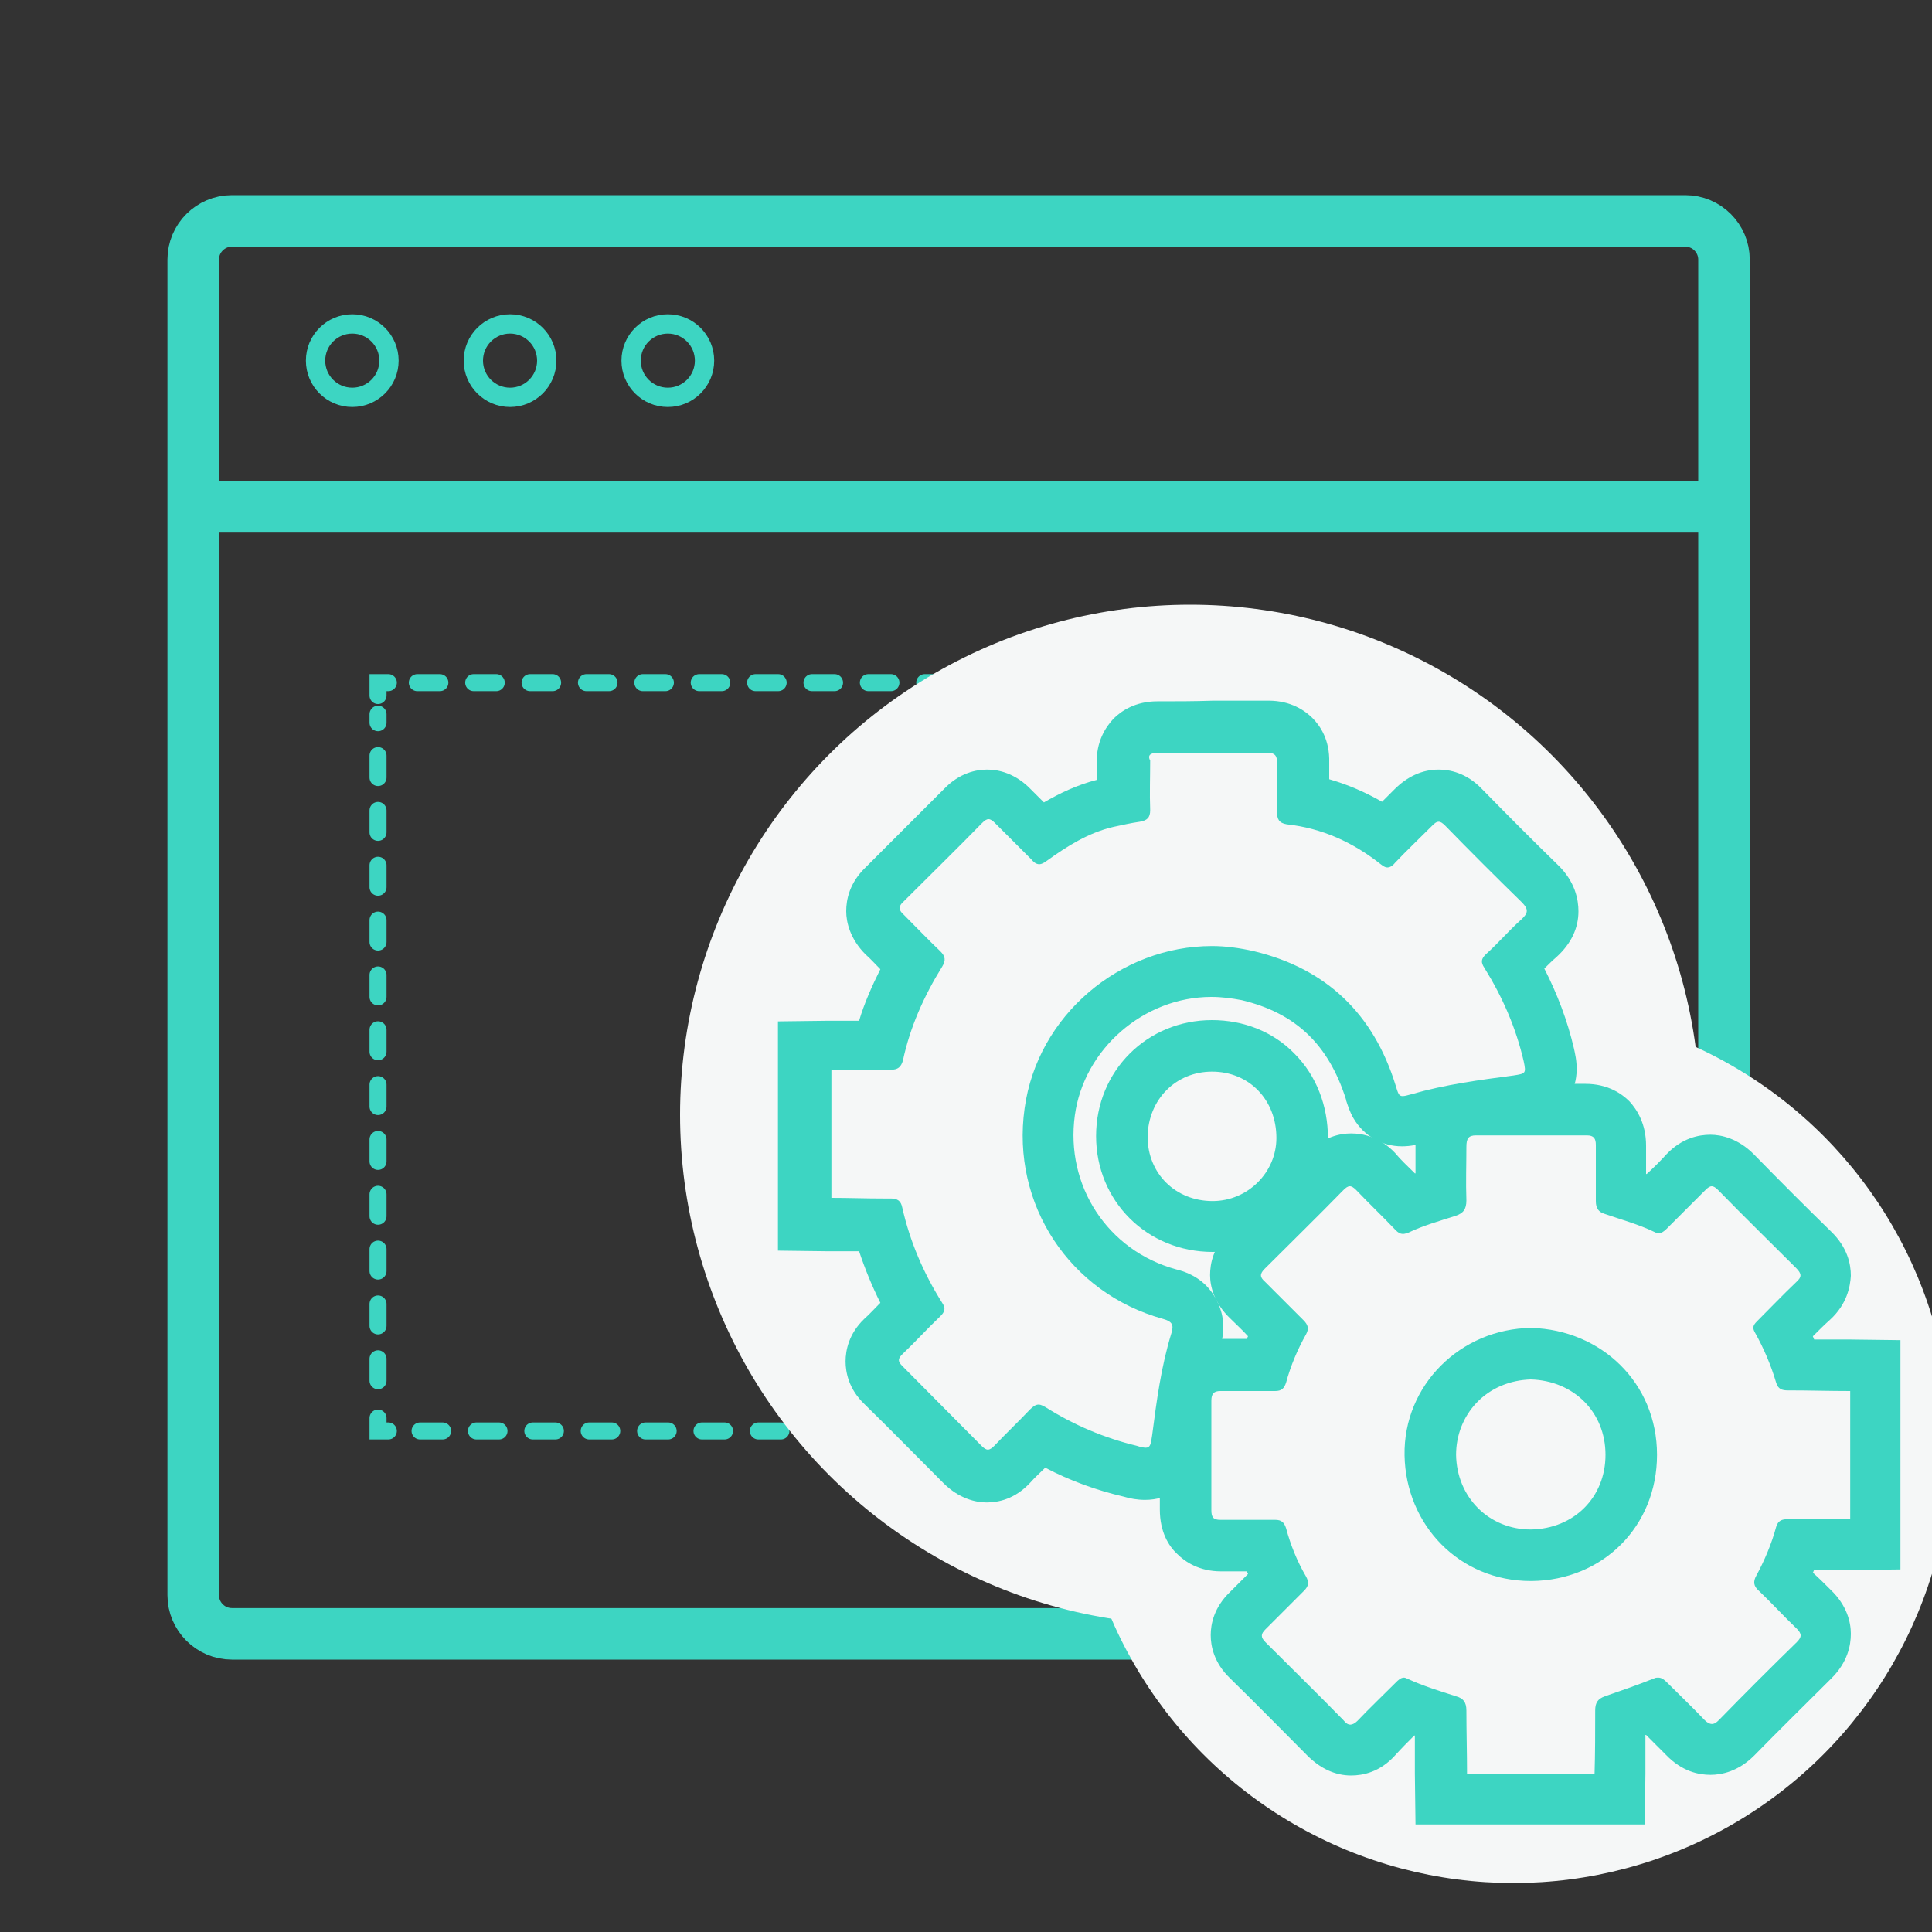
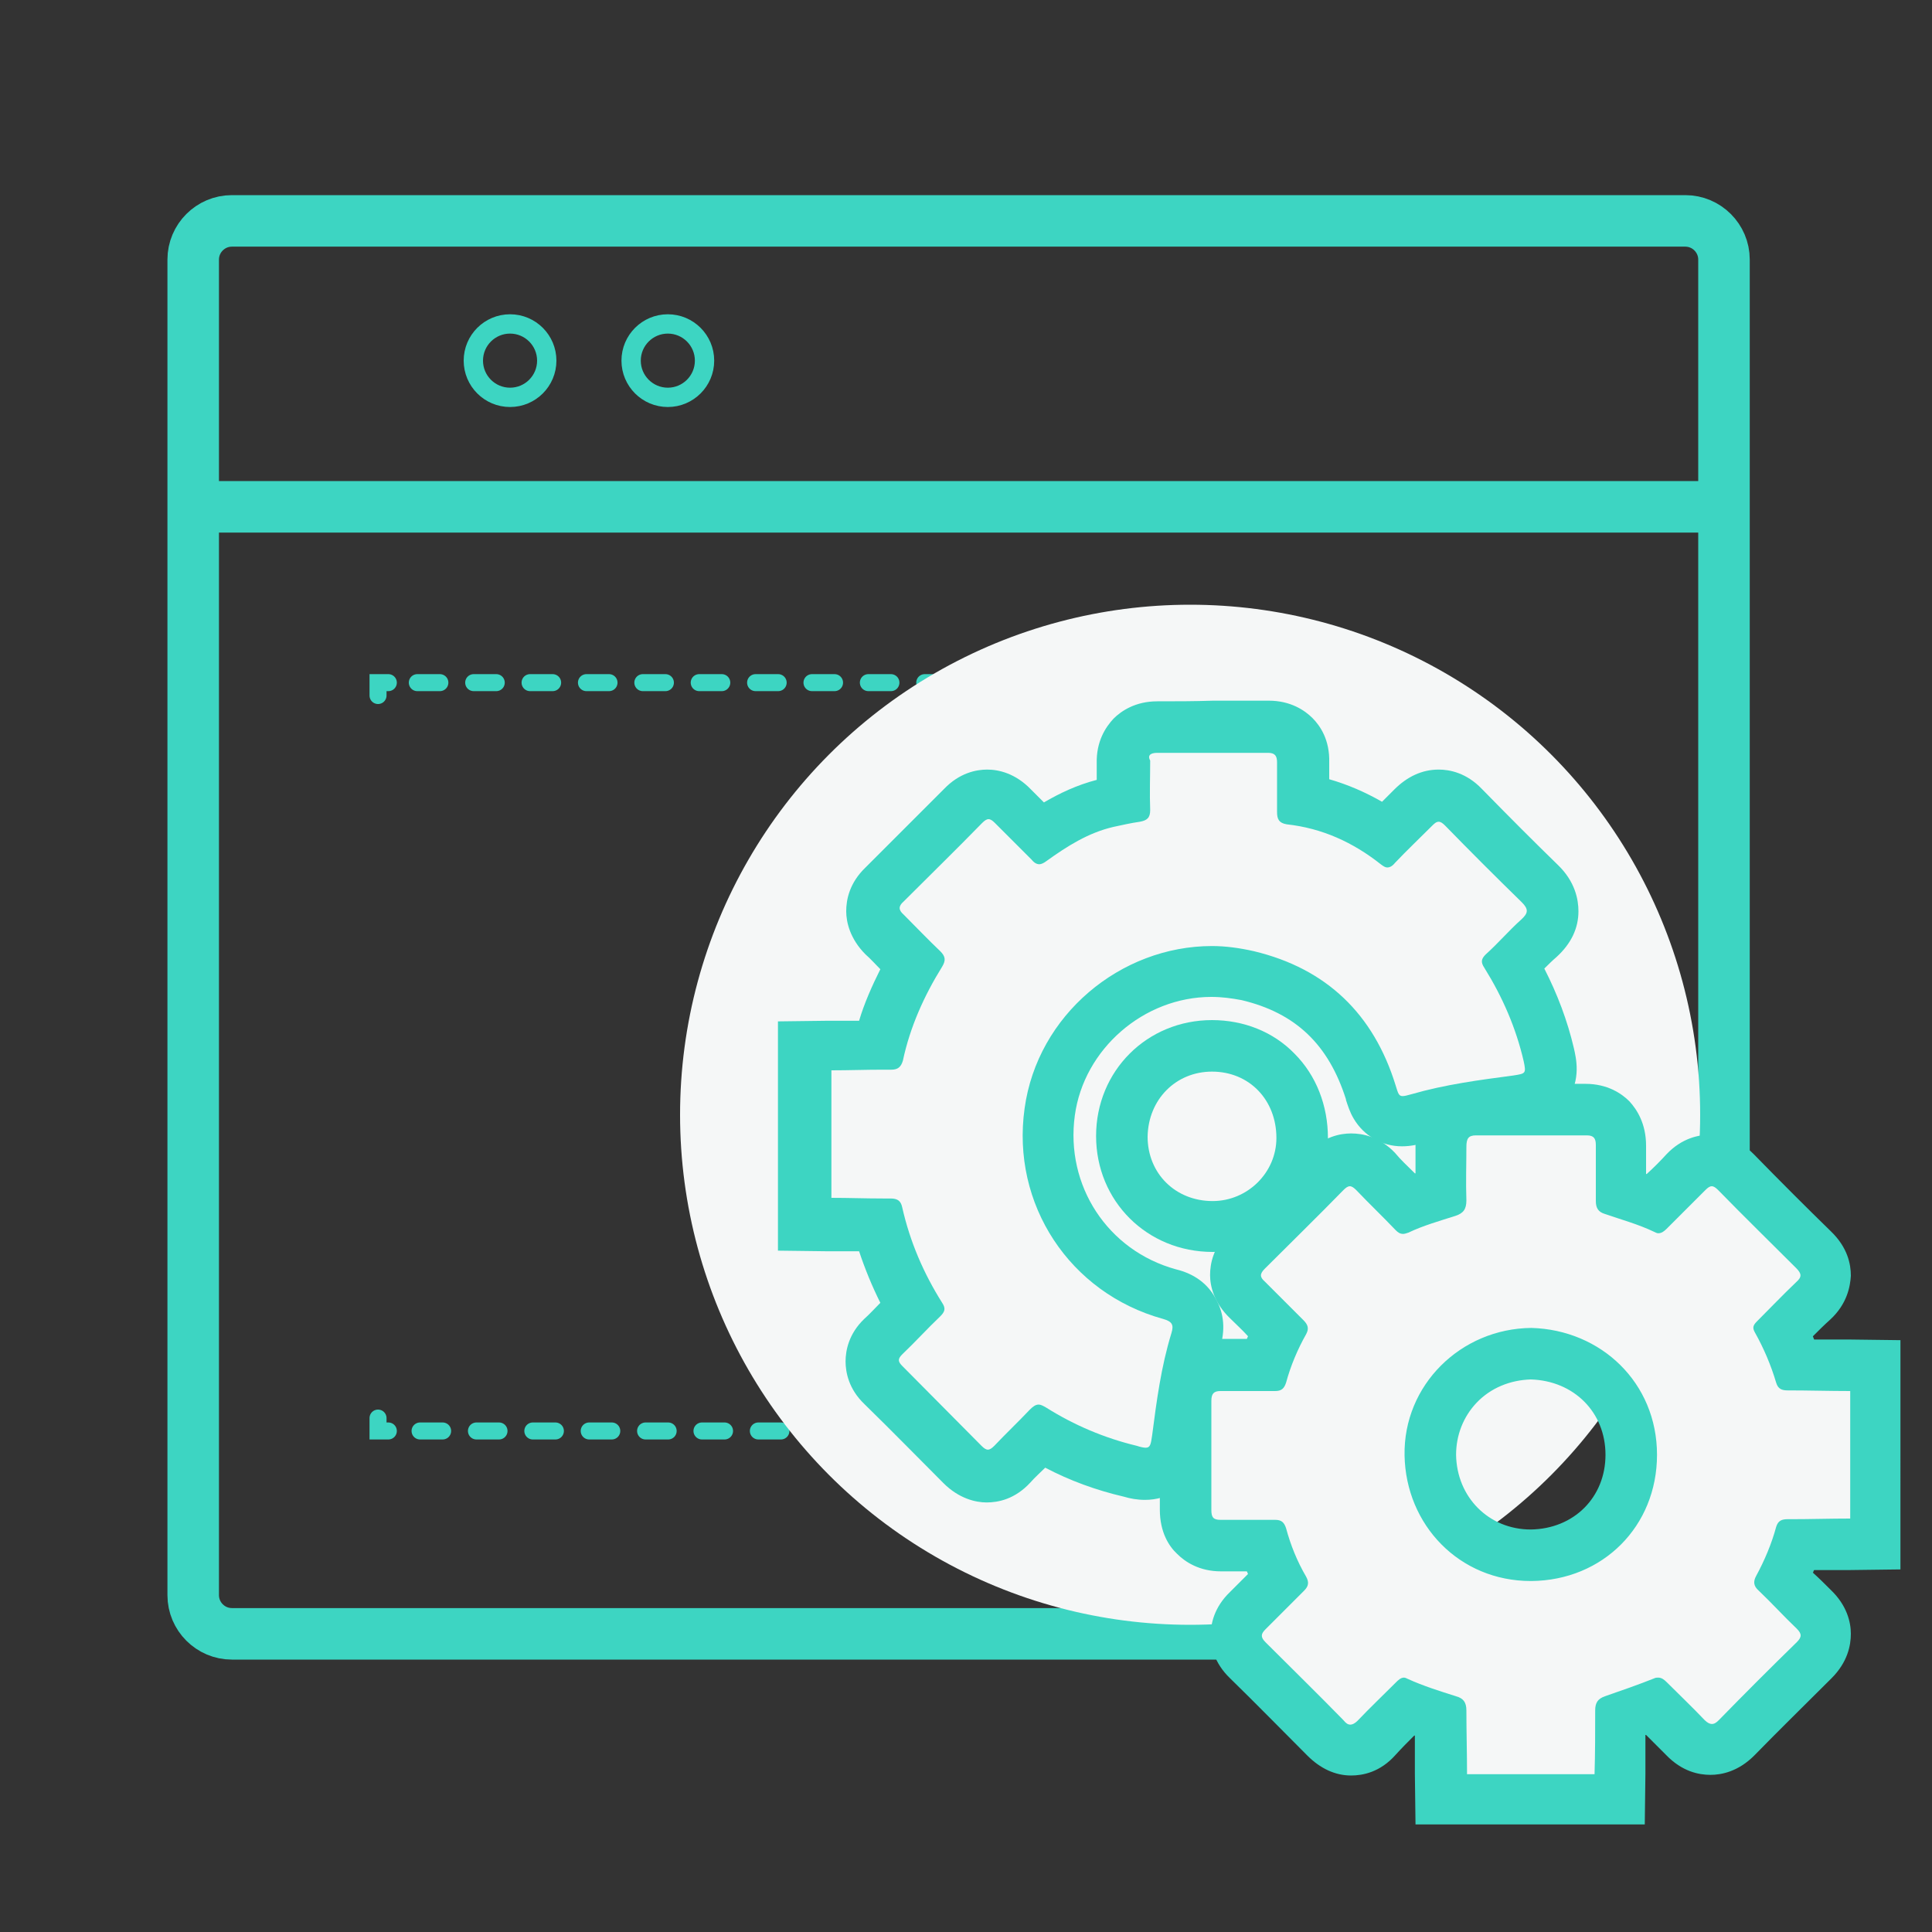
<svg xmlns="http://www.w3.org/2000/svg" version="1.1" id="Layer_1" x="0px" y="0px" viewBox="0 0 300 300" style="enable-background:new 0 0 300 300;" xml:space="preserve">
  <rect x="0" y="0" width="300" height="300" fill="#333333" stroke="none" />
  <style type="text/css">
	.st0{fill:none;stroke:#3DD5C2;stroke-width:8;stroke-miterlimit:10;}
	.st1{fill:none;stroke:#3DD5C2;stroke-width:2.642;stroke-linecap:round;stroke-miterlimit:10;}
	.st2{fill:none;stroke:#3DD5C2;stroke-width:2.642;stroke-linecap:round;stroke-miterlimit:10;stroke-dasharray:3.502,5.253;}
	.st3{fill:none;stroke:#3DD5C2;stroke-width:2.642;stroke-linecap:round;stroke-miterlimit:10;stroke-dasharray:3.406,5.109;}
	.st4{fill:none;stroke:#3DD5C2;stroke-width:3;stroke-miterlimit:10;}
	.st5{fill:#F5F7F7;}
	.st6{fill:#3DD5C2;}
</style>
  <path class="st0" d="M261.7,253.7H36c-3.3,0-6-2.7-6-6V40.3c0-3.3,2.7-6,6-6h225.7c3.3,0,6,2.7,6,6v207.3  C267.7,251,265,253.7,261.7,253.7z" />
  <g>
    <g>
      <polyline class="st1" points="197.5,220.2 197.5,222.2 195.9,222.2   " />
      <line class="st2" x1="191.3" y1="222.2" x2="62.6" y2="222.2" />
      <polyline class="st1" points="60.3,222.2 58.7,222.2 58.7,220.2   " />
-       <line class="st3" x1="58.7" y1="214.4" x2="58.7" y2="110.9" />
      <polyline class="st1" points="58.7,108 58.7,106 60.3,106   " />
      <line class="st2" x1="64.8" y1="106" x2="193.6" y2="106" />
      <polyline class="st1" points="195.9,106 197.5,106 197.5,108   " />
-       <line class="st3" x1="197.5" y1="113.8" x2="197.5" y2="217.3" />
    </g>
  </g>
  <g>
-     <circle class="st4" cx="54.7" cy="56" r="5.7" />
    <circle class="st4" cx="79.2" cy="56" r="5.7" />
    <circle class="st4" cx="103.7" cy="56" r="5.7" />
  </g>
  <line class="st0" x1="30" y1="78.7" x2="265.7" y2="78.7" />
  <g id="Layer_2">
</g>
  <circle class="st5" cx="184.8" cy="173.1" r="79.2" />
-   <circle class="st5" cx="235" cy="224.4" r="68" />
  <g id="KKnuc8.tif">
    <g>
      <g>
        <path class="st5" d="M223.9,279.3l0-4c0-0.9,0-1.9,0-2.8c0-1.9-0.1-3.9-0.1-5.9c-0.1,0-0.3-0.1-0.4-0.1c-1.5-0.5-3.1-1-4.7-1.7     c-0.3,0.3-0.6,0.6-0.9,0.9c-1.4,1.4-2.7,2.7-4,4c-1.2,1.3-2.5,1.9-4,1.9c-2.2,0-3.5-1.4-4-1.9c-3.9-3.9-7.9-8-12.1-12.1     c-1.2-1.2-1.8-2.5-1.8-3.9c0-1.4,0.6-2.7,1.8-3.9c1-1,2-2,3-3c0.6-0.6,1.2-1.2,1.8-1.8c-0.8-1.7-1.6-3.4-2.2-5.3c-0.4,0-4,0-4,0     c-0.9,0-1.8,0-2.7,0l-0.2,0c-1.6,0-2.9-0.5-3.9-1.5c-1-1-1.5-2.4-1.5-4c0-5.6,0-11.3,0-16.9c0-1.7,0.5-3,1.5-4     c1-1,2.3-1.5,3.9-1.5l0.2,0c0.8,0,1.6,0,2.3,0l3.5,0c0.3,0,0.5,0,0.8,0c0.6-1.8,1.3-3.5,2.2-5.2c-0.6-0.6-1.2-1.2-1.8-1.8     c-1-1-2-2-3.1-3c-1.2-1.1-1.8-2.4-1.8-3.9s0.6-2.7,1.8-3.9c4-3.9,8.1-8.1,12.2-12.2c1.2-1.2,2.5-1.8,3.9-1.8     c1.4,0,2.7,0.6,3.9,1.8c1,1.1,2.1,2.1,3.1,3.1c0.6,0.6,1.3,1.3,1.9,1.9c1.7-0.7,3.4-1.3,5.1-1.8l0,0c0-1.3,0-2.5,0-3.8     c0-1.1,0-2.3,0-3.4c0-1.7,0.5-3.1,1.5-4.1c1-1,2.3-1.5,4-1.5c2.9,0,5.7,0,8.6,0c2.9,0,5.7,0,8.6,0c2.1,0,3.3,0.8,4,1.5     c1,1,1.5,2.4,1.5,4c0,1.3,0,2.6,0,3.8c0,1.2,0,2.3,0,3.5c0.3,0.1,0.7,0.2,1,0.3c1.3,0.4,2.7,0.9,4.1,1.4c0.3-0.3,0.7-0.7,1-1     c1.3-1.3,2.7-2.6,3.9-4c1.2-1.2,2.5-1.8,3.9-1.8c1.4,0,2.7,0.6,3.9,1.8c4.3,4.3,8.2,8.3,12.1,12.1c1.2,1.2,1.9,2.6,1.9,4     c0,1.4-0.7,2.8-1.9,4c-1.1,1.1-2.2,2.2-3.4,3.3c-0.5,0.5-0.9,0.9-1.4,1.4c0.9,1.7,1.6,3.5,2.2,5.3c1.9,0,3.7,0,5.5,0.1l6.7,0.1     v27.7l-6.7,0.1c-1.8,0-3.7,0-5.5,0.1c-0.6,1.8-1.3,3.5-2.2,5.3c0.6,0.6,1.2,1.2,1.7,1.7c1,1,2,2,3.1,3c1.2,1.2,1.8,2.5,1.9,3.9     c0,2.2-1.4,3.5-1.8,4c-4.2,4.1-8.2,8.2-12.1,12.1c-1.2,1.2-2.5,1.8-3.9,1.8c-1.4,0-2.8-0.6-4-1.9c-1.3-1.3-2.6-2.6-3.9-3.9     c-0.4-0.4-0.7-0.7-1.1-1.1c-1.6,0.6-3.3,1.2-5.1,1.8c0,2,0,4-0.1,6c0,0.9,0,1.8,0,2.7l0,4H223.9z M237.8,210.2     c-4.3,0-8.3,1.8-11.3,4.8c-2.9,3-4.5,6.8-4.4,10.9c0.1,8.8,6.8,15.5,15.6,15.5c8.9,0,15.6-6.7,15.7-15.6     C253.4,217.2,246.7,210.5,237.8,210.2z" />
        <path class="st6" d="M229.2,176.3C229.2,176.3,229.2,176.3,229.2,176.3c2.9,0,5.7,0,8.6,0c2.9,0,5.7,0,8.6,0c0,0,0,0,0,0     c1.1,0,1.4,0.5,1.4,1.5c0,2.9,0,5.8,0,8.7c0,1.1,0.4,1.7,1.4,2c2.6,0.9,5.2,1.6,7.7,2.8c0.2,0.1,0.4,0.2,0.6,0.2     c0.5,0,0.9-0.3,1.3-0.7c2-2,4-4,6-6c0.4-0.4,0.7-0.6,1-0.6c0.3,0,0.6,0.2,1,0.6c4,4.1,8.1,8.1,12.1,12.1c0.9,0.9,0.9,1.4,0,2.2     c-2.1,2-4.1,4.1-6.1,6.1c-0.6,0.6-0.7,1-0.3,1.7c1.4,2.5,2.5,5.1,3.3,7.8c0.3,1,0.9,1.2,1.8,1.2c3.2,0,6.5,0.1,9.7,0.1     c0,6.6,0,13.2,0,19.8c-3.1,0-6.2,0.1-9.3,0.1c-0.1,0-0.3,0-0.4,0c0,0,0,0,0,0c-0.9,0-1.5,0.2-1.8,1.2c-0.7,2.6-1.8,5.2-3.1,7.6     c-0.5,0.9-0.4,1.6,0.4,2.3c2,1.9,3.9,4,5.9,5.9c0.8,0.8,0.8,1.3,0,2.1c-4.1,4-8.1,8-12.1,12.1c-0.4,0.4-0.7,0.6-1.1,0.6     c-0.3,0-0.7-0.2-1.1-0.6c-1.9-2-3.9-3.9-5.9-5.9c-0.4-0.4-0.8-0.7-1.3-0.7c-0.2,0-0.4,0-0.6,0.1c-2.5,1-5.1,1.9-7.7,2.8     c-1.1,0.4-1.5,1-1.5,2.2c0,3.3,0,6.6-0.1,9.9c-6.6,0-13.2,0-19.8,0c0-3.3-0.1-6.6-0.1-9.9c0-1.3-0.5-1.9-1.6-2.2     c-2.5-0.8-5.1-1.6-7.5-2.7c-0.2-0.1-0.4-0.2-0.6-0.2c-0.5,0-0.9,0.4-1.3,0.8c-2,2-4,3.9-5.9,5.9c-0.4,0.4-0.8,0.6-1.1,0.6     c-0.4,0-0.7-0.2-1.1-0.7c-4-4.1-8.1-8.1-12.1-12.1c-0.8-0.8-0.7-1.3,0-2c2-2,4-4,6-6c0.7-0.7,0.8-1.3,0.3-2.2     c-1.4-2.4-2.4-4.9-3.1-7.5c-0.3-0.9-0.7-1.3-1.7-1.3c0,0,0,0-0.1,0c-0.9,0-1.8,0-2.6,0c-1,0-1.9,0-2.9,0c-0.9,0-1.9,0-2.8,0     c0,0-0.1,0-0.1,0c-1.1,0-1.4-0.4-1.4-1.5c0-5.7,0-11.3,0-17c0-1.1,0.4-1.5,1.4-1.5c0,0,0.1,0,0.1,0c0.8,0,1.6,0,2.4,0     c1.2,0,2.3,0,3.5,0c0.8,0,1.6,0,2.4,0c0,0,0,0,0.1,0c1,0,1.4-0.4,1.7-1.3c0.7-2.6,1.8-5.2,3.1-7.5c0.5-0.9,0.3-1.5-0.4-2.2     c-2-2-4-4-6-6c-0.8-0.7-0.8-1.2,0-2c4.1-4.1,8.2-8.1,12.2-12.2c0.4-0.4,0.7-0.6,1-0.6c0.3,0,0.6,0.2,1,0.6c2,2.1,4.1,4.1,6.1,6.2     c0.4,0.4,0.7,0.6,1.2,0.6c0.2,0,0.5-0.1,0.8-0.2c2.3-1.1,4.8-1.8,7.3-2.6c1.2-0.4,1.7-1,1.7-2.4c-0.1-2.8,0-5.6,0-8.3     C227.7,176.8,228,176.3,229.2,176.3 M237.7,245.5c0,0,0.1,0,0.1,0c11.1-0.1,19.5-8.5,19.5-19.6c0-11.2-8.7-19.4-19.5-19.7     c-11,0.1-19.9,8.9-19.7,19.8C218.3,236.8,226.6,245.5,237.7,245.5 M229.2,168.3c-3.4,0-5.6,1.5-6.8,2.7c-1.2,1.2-2.7,3.5-2.6,7     c0,1.1,0,2.2,0,3.3c0,0.3,0,0.6,0,0.9c0,0-0.1,0-0.1,0c0,0,0,0-0.1-0.1c-1.1-1.1-2.1-2-3-3.1c-2.4-2.5-5-3-6.8-3     c-1.7,0-4.3,0.5-6.7,3c-4.1,4.1-8.2,8.2-12.2,12.2c-2.5,2.4-3,5-3,6.8c0,1.7,0.6,4.3,3.1,6.7c0.9,0.9,1.9,1.8,2.8,2.8     c-0.1,0.1-0.1,0.3-0.2,0.4c-0.5,0-1,0-1.5,0c-0.8,0-1.5,0-2.3,0l-0.2,0c-3.4,0-5.6,1.5-6.8,2.7c-1.2,1.2-2.7,3.4-2.7,6.9     c0,5.6,0,11.3,0,16.9c0,3.5,1.4,5.7,2.7,6.9c1.2,1.2,3.4,2.7,6.8,2.7l0.2,0c0.9,0,1.8,0,2.6,0l1.2,0c0.1,0.1,0.1,0.3,0.2,0.4     c-1,1-1.9,1.9-2.8,2.8c-2.5,2.4-3,5-3,6.7c0,1.7,0.5,4.3,3,6.7c4.1,4,8.1,8.1,12,12c2,2,4.3,3.1,6.8,3.1c1.8,0,4.5-0.5,6.9-3.2     c0.9-1,1.9-2,2.9-3c0,0,0.1,0,0.1,0c0,1.1,0,2.1,0,3.1c0,0.9,0,1.9,0,2.8l0.1,7.9h7.9h19.8h7.9l0.1-7.9c0-0.9,0-1.8,0-2.8     c0-1.1,0-2.1,0-3.2c0,0,0.1,0,0.1,0c1.1,1.1,2.1,2.1,3.1,3.1c2.5,2.6,5.1,3.1,6.9,3.1c1.7,0,4.3-0.5,6.8-3c3.8-3.9,7.9-7.9,12-12     c2.5-2.5,3-5.1,3-6.9c0-1.8-0.6-4.4-3.1-6.8c-0.9-0.9-1.8-1.8-2.8-2.7c0.1-0.1,0.1-0.3,0.2-0.4c0.9,0,1.9,0,2.8,0     c0.9,0,1.8,0,2.7,0l7.9-0.1v-7.9V216v-7.9l-7.9-0.1c-0.9,0-1.8,0-2.7,0c-0.9,0-1.9,0-2.8,0c-0.1-0.2-0.1-0.3-0.2-0.5     c0.9-0.9,1.8-1.8,2.7-2.6c2.6-2.4,3.1-5.1,3.2-6.8c0-1.8-0.5-4.4-3.1-6.9c-3.8-3.7-7.8-7.7-12-12c-2.4-2.4-5-3-6.7-3     c-1.8,0-4.4,0.5-6.8,3c-1,1.1-2,2.1-3.1,3.1c0,0-0.1,0-0.1,0c0-0.2,0-0.4,0-0.6c0-1.3,0-2.5,0-3.8c0-3.4-1.4-5.6-2.6-6.9     c-1.2-1.2-3.4-2.7-6.8-2.7h0l0,0c-2.9,0-5.7,0-8.6,0C234.9,168.3,232.1,168.3,229.2,168.3L229.2,168.3L229.2,168.3L229.2,168.3z      M237.7,237.5c-6.5,0-11.5-5-11.6-11.6c0-3,1.1-5.9,3.2-8.1c2.2-2.3,5.2-3.5,8.4-3.6c6.7,0.2,11.6,5.1,11.6,11.7     C249.3,232.5,244.4,237.4,237.7,237.5L237.7,237.5L237.7,237.5z" />
      </g>
      <g>
-         <path class="st5" d="M153.3,229.2c-1.4,0-2.7-0.6-3.9-1.8c-3.7-3.8-7.8-7.8-12.3-12.3c-1.1-1.1-1.7-2.4-1.7-3.8     c0-1.4,0.6-2.6,1.7-3.7c0.9-0.9,1.8-1.8,2.7-2.6c0.7-0.7,1.3-1.3,2-2c-2.4-4-4.1-8.3-5.3-12.7c-1.7,0-3.4,0-5-0.1l-2.6,0l-4,0     v-27.7l6.6-0.1c1.7,0,3.3-0.1,5-0.1c1.1-4.3,2.9-8.5,5.3-12.7c-0.6-0.6-1.2-1.2-1.8-1.8c-0.9-0.9-1.8-1.8-2.7-2.7     c-1.2-1.1-1.8-2.4-1.8-3.8c0-1.4,0.6-2.7,1.8-3.9c4.2-4.2,8.3-8.3,12.2-12.2c1.1-1.2,2.4-1.8,3.8-1.8c1.4,0,2.7,0.6,3.9,1.8     c0.8,0.9,1.7,1.7,2.5,2.5c0.6,0.6,1.2,1.2,1.8,1.8c2.9-2,6.2-3.9,10.2-4.8c0.8-0.2,1.7-0.4,2.5-0.5c0-0.9,0-1.8,0-2.6     c0-1.1,0-2.1,0-3.2c0-1.7,0.5-3.1,1.5-4.1c1-1,2.3-1.5,4-1.5c2.9,0,5.7,0,8.6,0c2.9,0,5.7,0,8.6,0c2.1,0,3.3,0.8,4,1.5     c1,1,1.5,2.4,1.5,4c0,1.1,0,2.2,0,3.3c0,0.8,0,1.7,0,2.6c4.5,0.8,8.8,2.6,12.8,5.4c0.6-0.6,1.1-1.1,1.6-1.6     c0.9-0.9,1.8-1.7,2.6-2.6c0.4-0.5,1.8-1.9,4-1.9c1.4,0,2.7,0.6,3.9,1.8c4.5,4.6,8.3,8.4,11.9,11.8c0.5,0.5,2,2,2,4.3     c0,2.3-1.6,3.8-2.2,4.2c-1,0.9-1.9,1.9-2.9,2.9c-0.4,0.4-0.8,0.8-1.2,1.2c2.6,4.4,4.5,9.1,5.6,14.1c0.3,1.2,0.7,3.1-0.5,4.9     c-1.2,1.8-3.1,2-4.5,2.2c-4.9,0.6-10.2,1.3-15.2,2.8c-1,0.3-1.7,0.5-2.5,0.5c-3.5,0-4.5-3.1-4.9-4.4c-3.1-10-9.3-15.9-19.1-18.2     c-1.8-0.4-3.7-0.7-5.6-0.7c-12.4,0-23.4,9.6-25.1,21.8c-1.8,12.9,6,24.8,18.6,28.3c0.7,0.2,2.7,0.7,3.8,2.7     c1.1,2,0.4,3.9,0.2,4.6c-1.5,5-2.2,10.4-2.8,15.2c-0.7,5.5-3.9,5.5-4.9,5.5c-0.8,0-1.5-0.2-2.4-0.4c-4.9-1.2-9.5-3.1-13.8-5.6     c-0.7,0.7-1.4,1.4-2,2c-0.8,0.8-1.6,1.6-2.4,2.4C156,228.6,154.7,229.2,153.3,229.2z" />
        <path class="st6" d="M179.7,116.9C179.7,116.9,179.7,116.9,179.7,116.9c2.9,0,5.7,0,8.6,0c2.9,0,5.7,0,8.6,0c0,0,0,0,0,0     c1.1,0,1.4,0.5,1.4,1.5c0,2.6,0,5.2,0,7.7c0,1.1,0.3,1.7,1.5,1.9c5.5,0.6,10.3,2.8,14.6,6.2c0.4,0.3,0.7,0.5,1,0.5     c0.4,0,0.8-0.2,1.2-0.7c1.8-1.9,3.8-3.8,5.7-5.7c0.4-0.4,0.7-0.7,1.1-0.7c0.3,0,0.6,0.2,1,0.6c3.9,4,7.9,8,11.9,11.9     c1.1,1.1,1,1.7-0.1,2.7c-1.9,1.7-3.6,3.7-5.5,5.4c-0.7,0.7-0.8,1.2-0.2,2.1c2.8,4.5,4.9,9.3,6.1,14.5c0.4,1.9,0.3,1.9-1.6,2.2     c-5.3,0.7-10.6,1.4-15.8,2.9c-0.7,0.2-1.1,0.3-1.4,0.3c-0.6,0-0.7-0.4-1.1-1.7c-3.4-11-10.7-18.1-22-20.8     c-2.2-0.5-4.4-0.8-6.5-0.8c-14.2,0-27.1,10.7-29.1,25.2c-2.1,14.9,7,28.7,21.5,32.7c1.4,0.4,1.7,0.9,1.3,2.2     c-1.6,5.2-2.3,10.5-3,15.9c-0.2,1.4-0.3,1.9-1,1.9c-0.3,0-0.8-0.1-1.4-0.3c-5-1.2-9.7-3.2-14-5.9c-0.5-0.3-0.9-0.5-1.2-0.5     c-0.5,0-0.9,0.3-1.4,0.8c-1.8,1.9-3.7,3.7-5.5,5.6c-0.4,0.4-0.7,0.6-1,0.6c-0.3,0-0.6-0.2-1-0.6c-4.1-4.1-8.2-8.3-12.3-12.4     c-0.7-0.7-0.7-1.1,0-1.8c2-1.9,3.9-4,5.9-5.9c0.7-0.7,0.9-1.2,0.3-2.1c-2.9-4.6-5-9.5-6.2-14.8c-0.2-1-0.7-1.4-1.8-1.4     c0,0,0,0,0,0c-0.4,0-0.8,0-1.2,0c-2.7,0-5.3-0.1-8-0.1c0-6.6,0-13.2,0-19.8c2.7,0,5.3-0.1,8-0.1c0.4,0,0.9,0,1.3,0c0,0,0,0,0,0     c1,0,1.5-0.4,1.8-1.4c1.1-5.2,3.3-10.1,6.1-14.6c0.6-1,0.5-1.6-0.3-2.4c-1.9-1.8-3.8-3.8-5.7-5.7c-0.8-0.7-0.8-1.3,0-2     c4.1-4.1,8.2-8.1,12.2-12.2c0.4-0.4,0.7-0.6,1-0.6c0.3,0,0.6,0.2,1,0.6c1.9,1.9,3.8,3.8,5.7,5.7c0.4,0.5,0.8,0.7,1.2,0.7     c0.3,0,0.7-0.2,1.1-0.5c3.2-2.3,6.5-4.4,10.4-5.3c1.4-0.3,2.7-0.6,4.1-0.8c1.1-0.2,1.6-0.6,1.6-1.8c-0.1-2.6,0-5.2,0-7.7     C178.2,117.4,178.5,116.9,179.7,116.9 M179.7,108.9c-3.4,0-5.6,1.5-6.8,2.7c-1.2,1.3-2.7,3.5-2.6,7c0,0.8,0,1.7,0,2.5     c-3.1,0.8-5.8,2.1-8.2,3.5c-0.7-0.7-1.4-1.4-2-2c-2.4-2.5-5-3.1-6.8-3.1c-1.7,0-4.3,0.5-6.7,3c-3.9,3.9-8,8-12.2,12.2     c-2.5,2.4-3,5-3,6.8c0,1.7,0.6,4.3,3,6.7c0.8,0.7,1.5,1.5,2.3,2.3c-1.3,2.6-2.5,5.3-3.3,8c-0.7,0-1.4,0-2.1,0c-0.9,0-1.7,0-2.6,0     l-7.9,0.1v7.9v19.8v7.9l7.9,0.1c0.9,0,1.7,0,2.6,0c0.7,0,1.4,0,2.1,0c0.9,2.7,2,5.4,3.3,8c-0.8,0.8-1.6,1.7-2.5,2.5     c-2.4,2.3-2.9,4.9-2.9,6.6c0,1.7,0.5,4.3,2.9,6.6c4.5,4.4,8.5,8.5,12.3,12.3c2.4,2.4,5,3,6.7,3c1.8,0,4.4-0.5,6.8-3.1     c0.7-0.8,1.5-1.5,2.3-2.3c3.8,2,7.9,3.5,12.2,4.5c1,0.3,2.1,0.5,3.3,0.5c3.6,0,6.7-2,8-5.3c0.6-1.3,0.7-2.6,0.9-3.7     c0.6-4.9,1.2-9.9,2.7-14.5c0.9-2.8,0.7-5.4-0.6-7.7c-1.2-2.3-3.3-3.9-6.2-4.6c-10.6-2.9-17.2-13-15.7-23.9     c1.4-10.3,10.7-18.4,21.2-18.4c1.6,0,3.1,0.2,4.7,0.5c8.4,2,13.5,6.9,16.2,15.4l0,0.1c0.3,0.9,0.6,1.9,1.2,2.9     c1.6,2.7,4.4,4.3,7.5,4.3c1.4,0,2.6-0.3,3.6-0.6l0.1,0c4.7-1.3,9.8-2,14.6-2.6c1.6-0.2,5-0.6,7.3-3.9c2.3-3.3,1.4-6.7,1.1-8.1     c-1-4.3-2.6-8.5-4.6-12.4c0.6-0.6,1.2-1.2,1.9-1.8c2.3-2.1,3.4-4.5,3.4-7.1c0-1.8-0.5-4.6-3.2-7.2c-3.6-3.5-7.3-7.2-11.8-11.8     c-2.4-2.5-5-3-6.7-3c-2.6,0-4.9,1.1-6.9,3.1c-0.6,0.6-1.3,1.3-1.9,1.9c-2.6-1.5-5.4-2.7-8.2-3.5c0-0.9,0-1.8,0-2.6     c0.1-3.5-1.4-5.7-2.6-6.9c-1.2-1.2-3.4-2.7-6.8-2.7h0l0,0c-2.9,0-5.7,0-8.6,0C185.4,108.9,182.6,108.9,179.7,108.9L179.7,108.9     L179.7,108.9L179.7,108.9z" />
      </g>
      <g>
        <path class="st5" d="M188.3,190.4c-7.9,0-14.1-6.2-14.1-14c0-8,6-14,14-14c3.8,0,7.4,1.4,10,4c2.6,2.7,4.1,6.3,4.1,10.2     C202.2,184.2,196,190.4,188.3,190.4L188.3,190.4z" />
        <path class="st6" d="M188.2,166.4c5.8,0,10,4.4,10,10.3c0,5.4-4.5,9.8-9.9,9.8c0,0,0,0,0,0c-5.8,0-10.1-4.3-10.1-10     C178.3,170.7,182.6,166.4,188.2,166.4C188.2,166.4,188.2,166.4,188.2,166.4 M188.2,158.4L188.2,158.4c-10.1,0-18,7.9-18,18     c0,10.1,7.9,18,18.1,18c9.9,0,17.9-7.9,17.9-17.7c0-5-1.8-9.7-5.2-13.1C197.7,160.2,193.1,158.4,188.2,158.4L188.2,158.4z" />
      </g>
    </g>
  </g>
</svg>